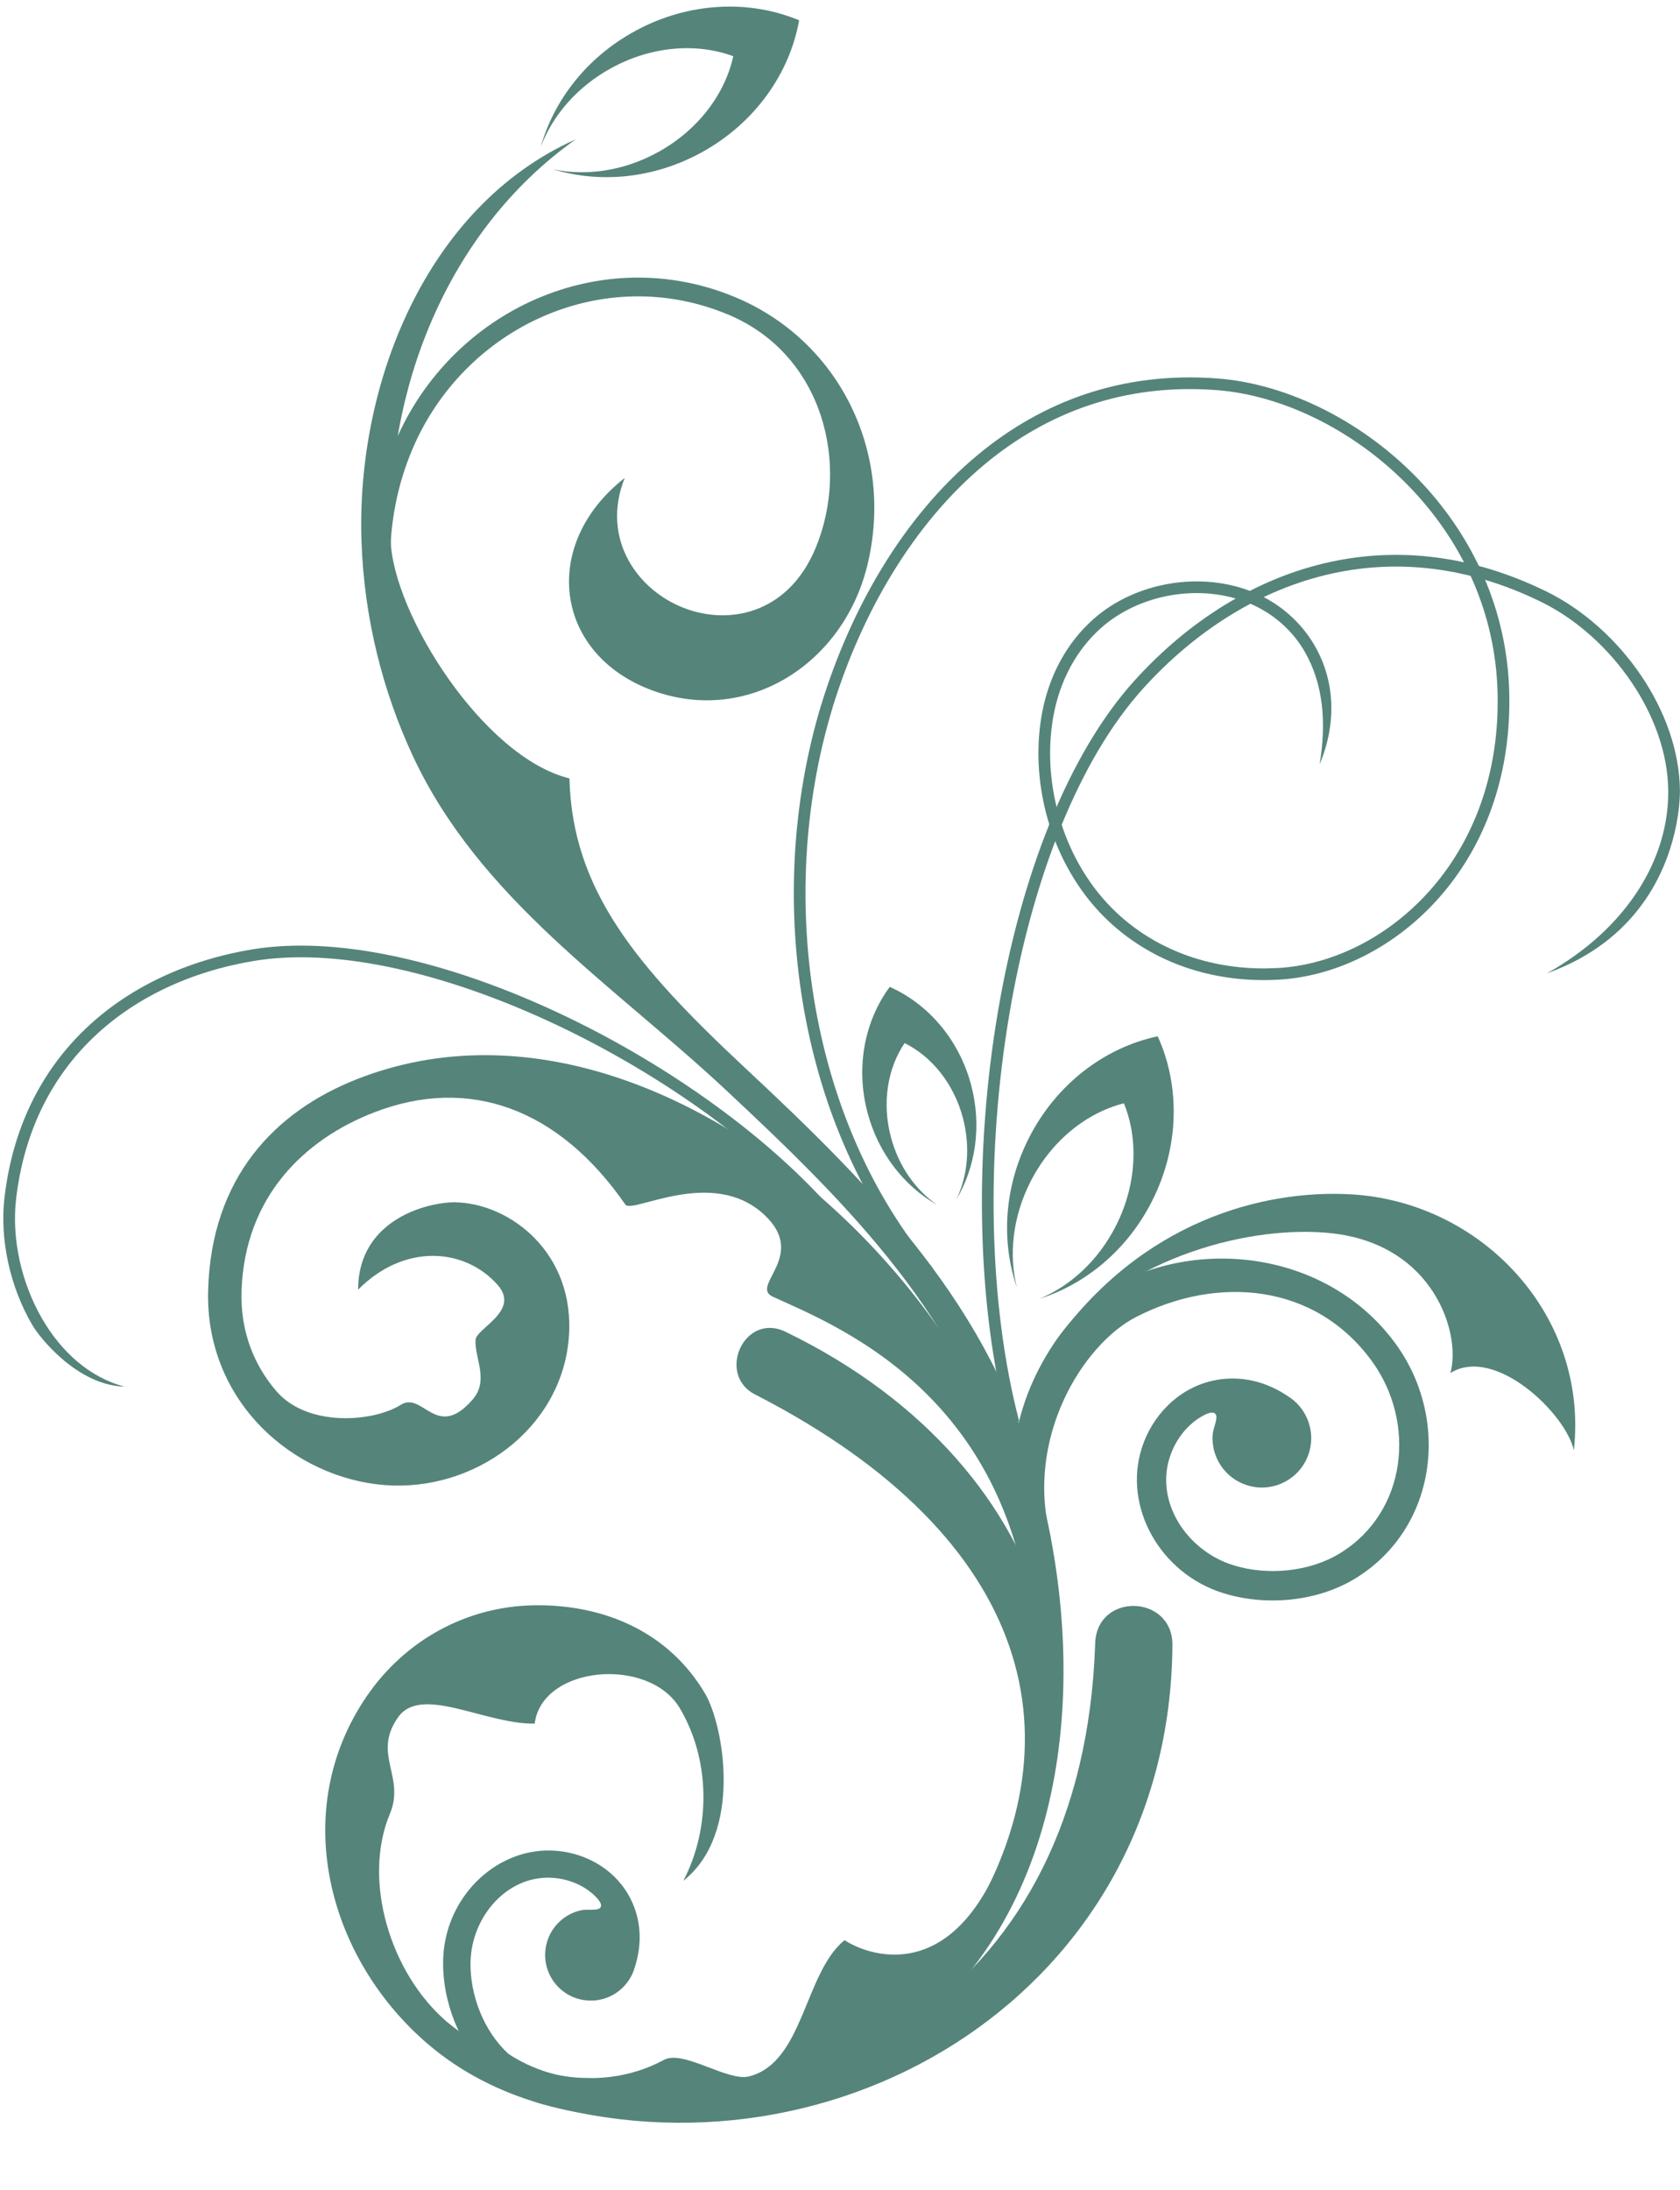
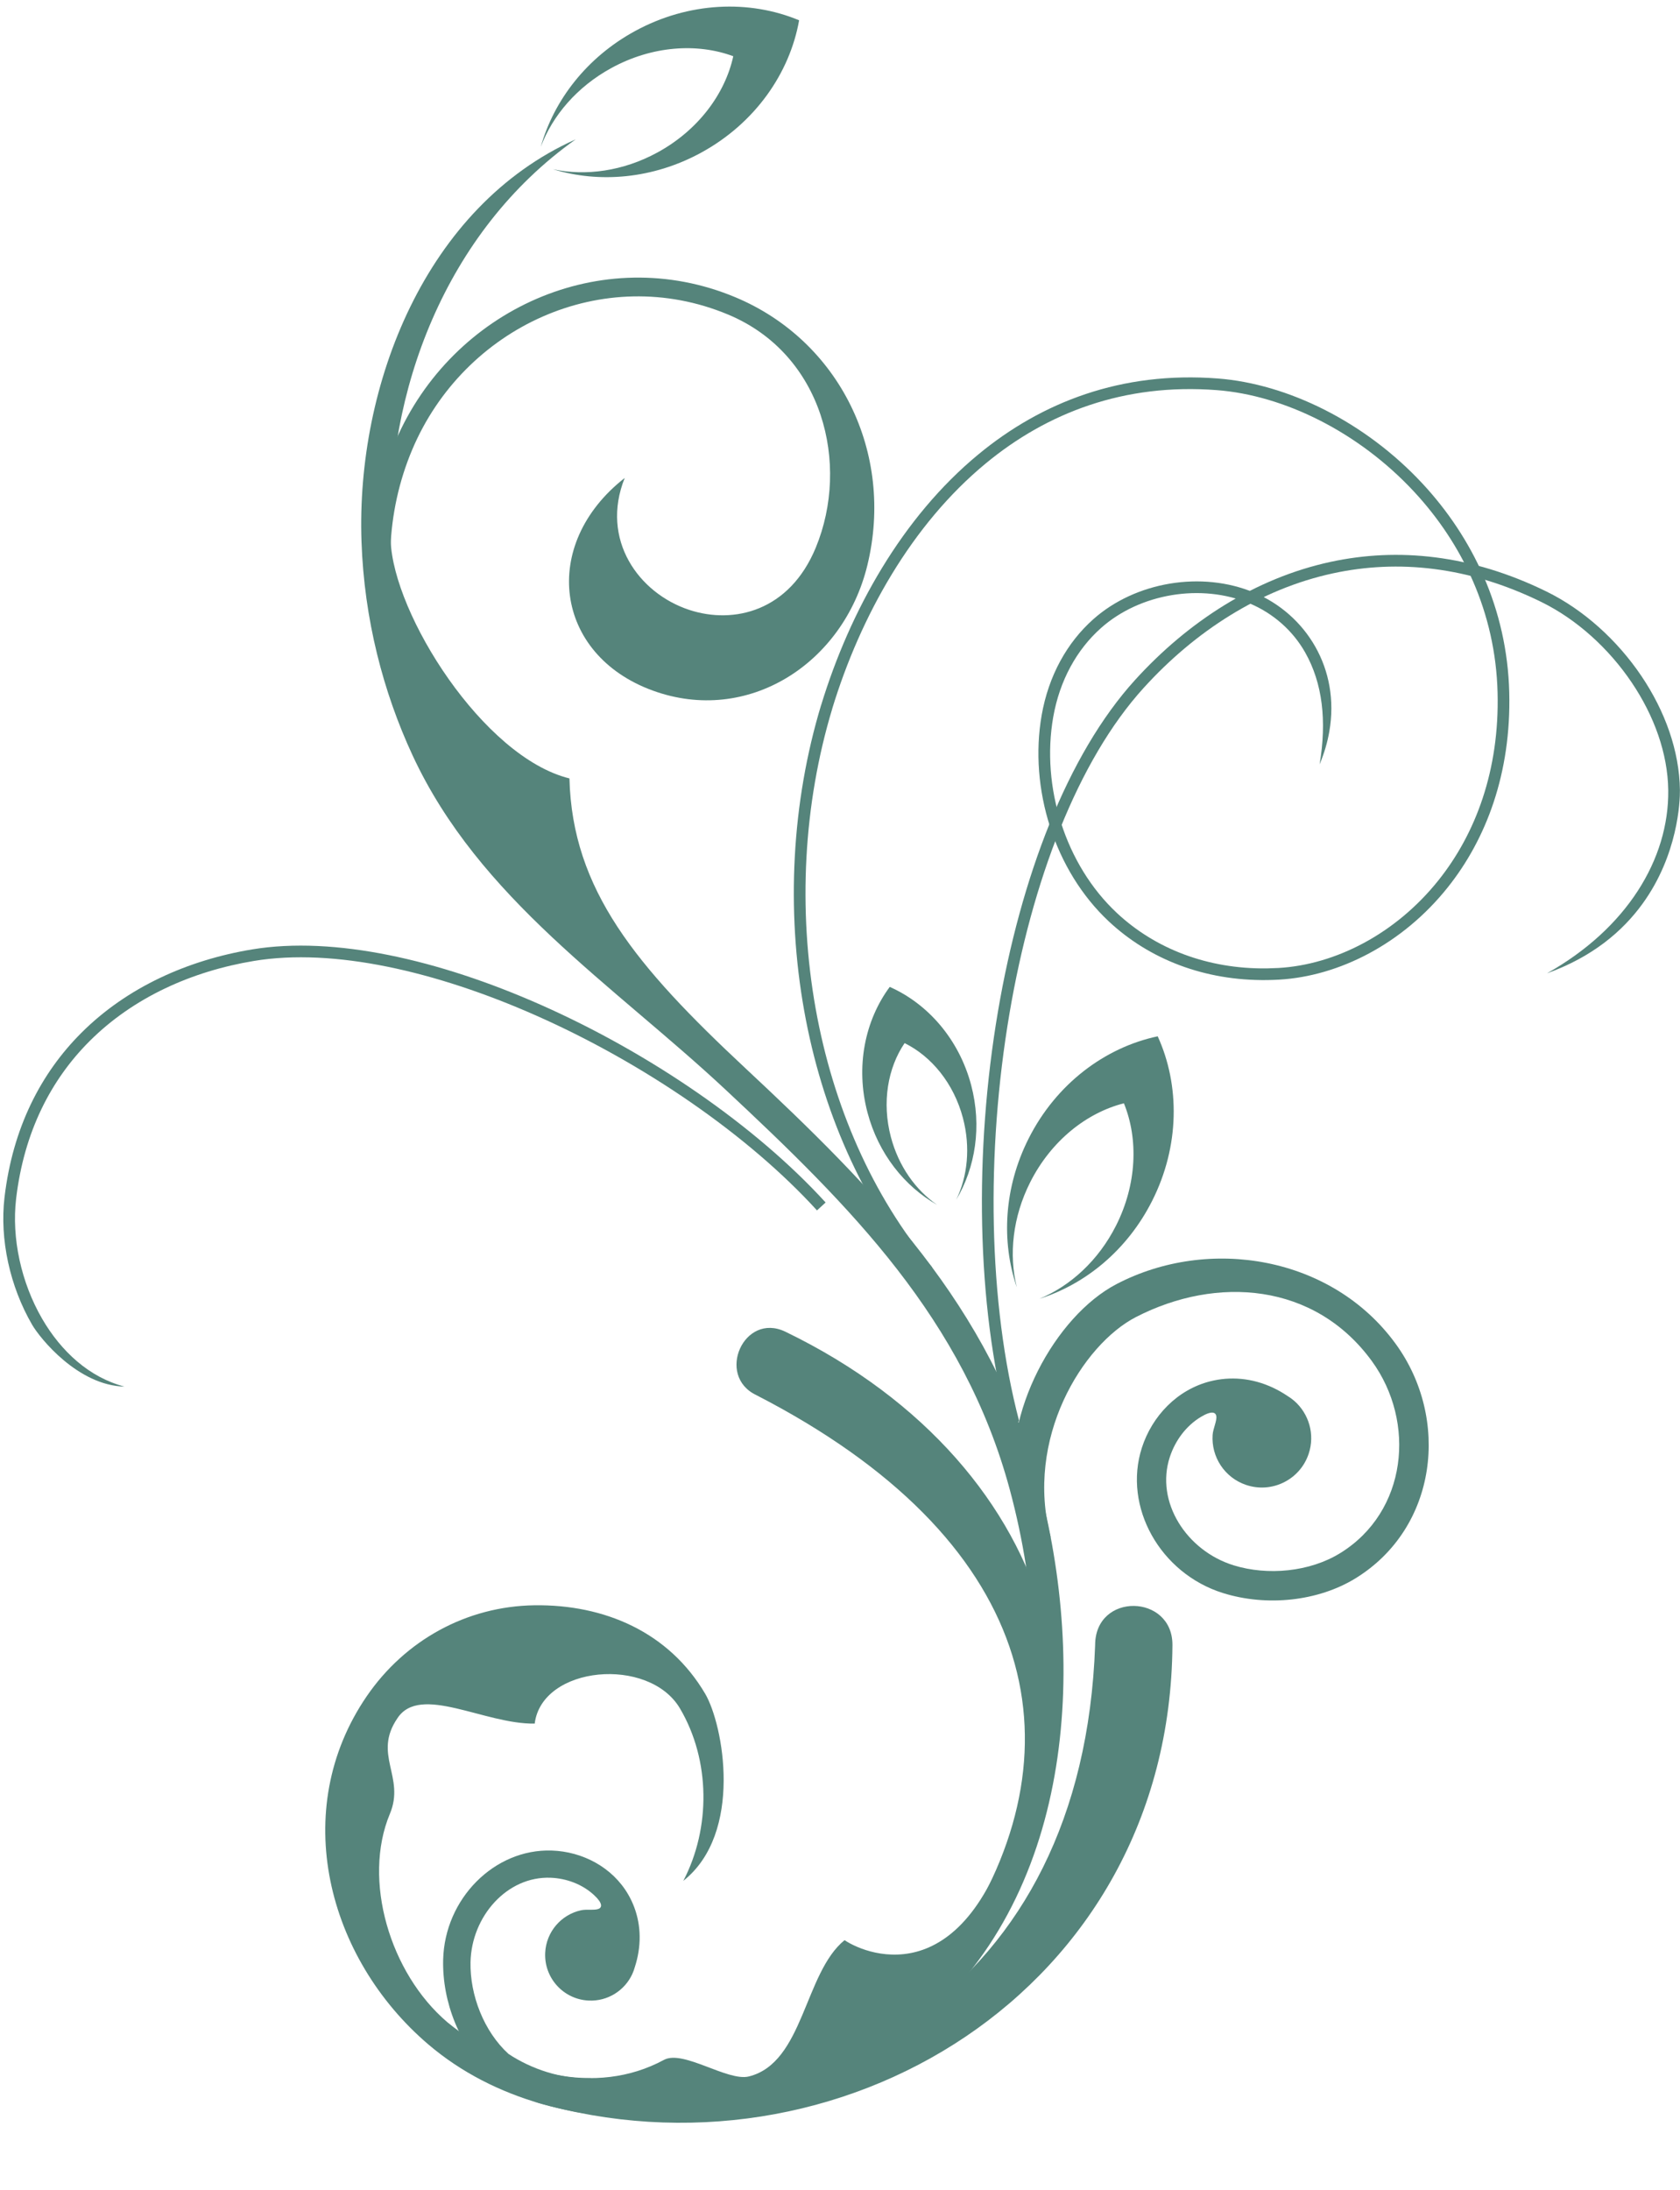
<svg xmlns="http://www.w3.org/2000/svg" fill="#55847b" height="199.2" preserveAspectRatio="xMidYMid meet" version="1" viewBox="-0.3 -0.6 152.9 199.2" width="152.9" zoomAndPan="magnify">
  <g>
    <g id="change1_1">
      <path d="M118.487,58.749c-1.128-1.994-2.911-3.563-5.059-4.465c-4.39-1.839-9.977-0.911-13.52,2.236 c-2.215,1.969-3.764,4.767-4.353,8.106c-1.108,6.331,1.09,13.42,5.792,17.814c3.482,3.253,8.246,5.113,13.667,5.043 c0.332-0.006,0.686-0.019,1.048-0.038c5.168-0.301,10.653-3.089,14.56-7.982c3.362-4.21,5.556-9.981,5.375-17.067 c-0.185-7.324-3.238-13.578-7.597-18.27c-5.05-5.434-11.841-8.771-17.948-9.24 c-8.459-0.652-15.469,2.07-21.039,6.668c-6.741,5.565-11.393,13.876-13.967,22.293l0.003,0.002 c-2.632,8.702-3.132,18.261-1.512,27.308c1.565,8.73,5.104,16.984,10.605,23.526l-0.81,0.682 c-5.626-6.688-9.242-15.113-10.839-24.02c-1.652-9.213-1.144-18.946,1.535-27.804h0.004 c2.627-8.6,7.389-17.099,14.307-22.807c5.768-4.763,13.032-7.583,21.793-6.908 c6.357,0.487,13.416,3.945,18.647,9.577c4.519,4.867,7.686,11.359,7.88,18.97 c0.186,7.358-2.099,13.362-5.606,17.751c-4.101,5.135-9.88,8.065-15.334,8.382 c-0.354,0.02-0.721,0.033-1.094,0.038c-5.706,0.075-10.726-1.892-14.404-5.329 c-4.96-4.632-7.286-12.096-6.116-18.773c0.631-3.582,2.303-6.591,4.696-8.717 c3.839-3.415,9.88-4.42,14.638-2.424c2.36,0.989,4.324,2.723,5.568,4.922c1.248,2.201,1.777,4.87,1.274,7.728 c-0.171,0.973-0.461,1.97-0.882,2.973C120.464,64.961,120.069,61.546,118.487,58.749L118.487,58.749z" fill="#55847b" />
    </g>
    <g id="change1_2">
      <path d="M151.53,71.279c-0.04-3.368-1.303-6.798-3.313-9.782c-2.107-3.131-5.032-5.769-8.232-7.339 c-6.643-3.259-13.081-3.876-18.947-2.613c-6.646,1.43-12.574,5.274-17.248,10.421 c-6.027,6.63-10.173,17.628-12.21,29.59c-2.156,12.648-1.95,26.354,0.877,37.115l-1.027,0.27 c-2.867-10.905-3.078-24.776-0.899-37.564c2.07-12.146,6.303-23.338,12.471-30.126 c4.819-5.302,10.939-9.267,17.817-10.748c6.086-1.31,12.756-0.672,19.633,2.703 c3.366,1.65,6.439,4.419,8.647,7.7c2.12,3.147,3.45,6.777,3.494,10.361 c0.013,0.982-0.162,5.878-3.414,10.351c-1.796,2.472-4.53,4.819-8.684,6.312 C147.742,83.866,151.604,77.553,151.53,71.279L151.53,71.279z" fill="#55847b" />
    </g>
    <g id="change1_3">
      <path d="M2.618,119.886c-2.021-3.482-2.959-7.765-2.506-11.589c0.748-6.329,3.319-11.282,6.988-14.947 c4.141-4.137,9.677-6.623,15.558-7.595c7.449-1.23,16.983,0.94,26.234,5.031 c9.938,4.394,19.574,11.007,25.949,17.991l-0.786,0.718c-6.278-6.878-15.783-13.399-25.593-17.736 c-9.078-4.012-18.402-6.151-25.635-4.956c-5.67,0.936-11.001,3.327-14.977,7.3 c-3.505,3.499-5.963,8.242-6.682,14.317c-0.425,3.602,0.459,7.643,2.367,10.933 c1.732,2.982,4.305,5.341,7.495,6.169C6.802,125.425,3.342,121.137,2.618,119.886L2.618,119.886z" fill="#55847b" />
    </g>
    <g id="change2_1">
      <path d="M35.256,48.58c0.232,6.674,8.423,19.692,16.27,21.623c0.254,10.151,6.082,17.09,15.996,26.344 c11.778,10.995,22.33,21.639,26.651,37.649c4.535,16.814,3.237,37.889-11.3,49.688 c-11.701,9.498-32.218,11.672-44.188,1.474c-9.209-7.849-12.704-21.309-5.608-31.671 c3.502-5.11,9.102-8.184,15.257-8.273c6.385-0.09,12.244,2.444,15.545,8.045 c1.654,2.811,3.497,12.67-1.988,17.018c2.501-4.789,2.476-10.963-0.302-15.674 c-2.817-4.781-12.571-3.9-13.224,1.373c-4.562,0.076-10.421-3.63-12.491-0.494 c-2.273,3.321,0.726,5.319-0.688,8.696c-2.515,6.008-0.012,14.496,5.228,18.959 c5.8,4.736,13.502,6.786,19.709,3.428c1.759-0.953,5.802,1.987,7.736,1.505 c4.99-1.245,5.029-9.413,8.706-12.396c2.26,1.497,11.45,4.915,15.812-12.23 c2.376-9.341,1.654-19.754-0.776-28.759c-4.183-15.499-14.491-25.749-25.892-36.392 C55.482,88.948,43.313,81.168,37.247,68.103c-2.68-5.775-4.399-12.379-4.646-19.439 c-0.499-14.259,5.833-30.485,19.495-36.589C40.215,20.496,34.784,35.138,35.256,48.58L35.256,48.58z" fill="inherit" />
    </g>
    <g id="change2_2">
      <path clip-rule="evenodd" d="M72.429,1.246c-4.512-1.885-10.044-1.69-14.945,0.985 c-4.386,2.394-7.374,6.286-8.568,10.527c1.071-2.845,3.306-5.468,6.429-7.173 c3.697-2.017,7.798-2.292,11.092-1.069c-0.753,3.433-3.202,6.734-6.898,8.751c-3.125,1.706-6.539,2.165-9.511,1.527 c4.214,1.29,9.103,0.884,13.489-1.511C68.417,10.609,71.574,6.061,72.429,1.246L72.429,1.246z" fill="inherit" fill-rule="evenodd" />
    </g>
    <g id="change2_3">
      <path d="M73.947,49.208c3.132-7.586,0.665-17.594-7.985-21.198c-11.367-4.744-24.042,1.141-28.749,12.298 c-2.412,5.716-2.629,12.183-0.724,18.116l-1.62,0.52c-2.05-6.391-1.796-13.335,0.846-19.468 c5.134-11.913,18.735-18.12,30.898-13.044c9.489,3.958,14.519,14.165,12.025,24.392 c-2.184,8.951-10.884,14.537-19.525,11.391c-8.963-3.262-10.297-13.285-2.557-19.341 c-2.244,5.609,1.271,10.487,5.876,12.001C66.494,56.209,71.559,54.991,73.947,49.208L73.947,49.208z" fill="inherit" />
    </g>
    <g id="change2_4">
      <path clip-rule="evenodd" d="M105.065,93.661c-4.785,1.009-9.229,4.31-11.745,9.294 c-2.254,4.461-2.503,9.36-1.08,13.53c-0.732-2.95-0.383-6.376,1.222-9.554 c1.898-3.759,5.119-6.314,8.527-7.177c1.326,3.254,1.183,7.363-0.715,11.122 c-1.605,3.177-4.154,5.493-6.964,6.655c4.199-1.33,7.996-4.439,10.248-8.901 C107.076,103.647,107.093,98.111,105.065,93.661L105.065,93.661z" fill="inherit" fill-rule="evenodd" />
    </g>
    <g id="change2_5">
      <path clip-rule="evenodd" d="M80.677,89.166c-2.254,3.046-3.131,7.246-2.025,11.428 c0.99,3.744,3.367,6.712,6.336,8.396c-1.941-1.333-3.501-3.498-4.207-6.165c-0.834-3.155-0.281-6.292,1.248-8.545 c2.444,1.202,4.474,3.657,5.309,6.811c0.704,2.668,0.419,5.321-0.612,7.439c1.751-2.932,2.35-6.686,1.361-10.43 C86.979,93.918,84.14,90.701,80.677,89.166L80.677,89.166z" fill="inherit" fill-rule="evenodd" />
    </g>
    <g id="change2_6">
      <path d="M117.486,126.815l-0.009-0.007c-0.188-0.163-0.395-0.311-0.611-0.442c-0.421-0.283-0.851-0.527-1.286-0.732 c-1.931-0.912-3.93-1.051-5.739-0.592c-2.996,0.758-5.286,3.151-6.219,6.049 c-1.724,5.363,1.655,11.418,7.381,13.209c3.991,1.249,8.677,0.749,12.077-1.346 c7.438-4.585,8.616-14.503,3.633-21.334c-5.796-7.951-16.983-9.82-25.412-5.413 c-5.57,2.914-10.402,11.801-9.194,18.889l3.225,4.15c-2.4-8.969,2.897-17.552,7.761-20.053 c7.347-3.779,16.253-3.13,21.459,4.006c4.046,5.555,3.225,13.709-2.879,17.471 c-2.775,1.712-6.602,2.066-9.697,1.109c-4.292-1.327-7.152-5.773-5.806-9.859c0.493-1.494,1.48-2.831,2.818-3.636 c1.02-0.617,1.361-0.406,1.411-0.076c0.067,0.419-0.301,1.147-0.337,1.716c-0.131,1.98,1.078,3.88,3.05,4.543 c2.351,0.793,4.899-0.473,5.689-2.822c0.599-1.777,0.019-3.669-1.312-4.828L117.486,126.815L117.486,126.815z" fill="inherit" />
    </g>
    <g id="change2_7">
      <path d="M87.294,175.183c11.062-17.271,6.573-35.863-18.774-48.893c-3.687-1.763-1.123-7.576,2.658-5.761 C96.784,132.908,102.94,159.1,87.294,175.183L87.294,175.183z" fill="inherit" />
    </g>
    <g id="change2_8">
-       <path clip-rule="evenodd" d="M95.576,121.665c6.871-8.145,18.15-10.856,25.276-10.094 c9.351,0.999,11.854,9.147,10.85,12.719c4.044-2.523,10.496,3.672,11.238,7.03 c1.357-12.264-8.367-22.618-20.3-23.287C114.737,107.591,103.57,110.412,95.576,121.665L95.576,121.665z" fill="inherit" fill-rule="evenodd" />
-     </g>
+       </g>
    <g id="change2_9">
-       <path d="M93.826,152.4c-0.044-25.348-17.468-32.181-23.782-35.049c-2.16-0.982,3.196-3.703-0.752-7.427 c-4.732-4.465-12.06-0.068-12.676-0.957c-6.096-8.798-14.256-11.702-22.845-8.394 c-6.415,2.472-11.782,7.712-12.086,16.188c-0.138,3.812,1.193,6.863,3.145,9.15 c2.853,3.343,8.875,2.829,11.34,1.273c2.015-1.271,3.242,3.302,6.528-0.465c1.546-1.772,0.19-3.739,0.283-5.448 c0.061-1.048,4.083-2.627,2.025-4.979c-2.929-3.345-8.447-3.886-12.713,0.412c0.008-6.54,6.584-7.987,8.857-7.944 c5.002,0.097,10.951,4.653,10.317,12.352c-0.68,8.267-8.607,14.009-16.77,13.367 c-8.249-0.65-16.333-7.544-16.055-17.712c0.284-10.297,6.116-16.27,13.489-19.186 C62.571,85.541,99.945,125.479,93.826,152.4L93.826,152.4z" fill="inherit" />
-     </g>
+       </g>
    <g id="change2_10">
      <path d="M48.387,190.586c26.232,2.85,49.862-9.934,50.983-41.556c0.01-4.823,7.052-4.661,7.036-0.006 C106.183,180.595,75.777,198.595,48.387,190.586L48.387,190.586z" fill="inherit" />
    </g>
    <g id="change2_11">
      <path d="M57.239,178.971l0.004-0.011c0.097-0.209,0.178-0.431,0.239-0.656c0.144-0.447,0.254-0.893,0.323-1.331 c0.32-1.95-0.064-3.763-0.932-5.256c-1.437-2.473-4.151-3.904-6.965-3.996c-5.211-0.169-9.738,4.378-9.875,9.928 c-0.097,3.87,1.541,7.915,4.269,10.404c2.027,1.852,4.768,2.458,7.229,2.8l1.921-2.428 c-2.644,0.113-5.423-0.843-7.475-2.206c-2.229-2.034-3.518-5.348-3.454-8.348 c0.089-4.156,3.32-7.832,7.297-7.675c1.455,0.059,2.896,0.601,3.951,1.583c0.809,0.751,0.708,1.109,0.429,1.24 c-0.358,0.165-1.1,0.023-1.612,0.135c-1.796,0.386-3.18,1.947-3.269,3.869c-0.107,2.295,1.666,4.238,3.959,4.345 C55.013,181.447,56.548,180.453,57.239,178.971L57.239,178.971L57.239,178.971z" fill="inherit" />
    </g>
  </g>
</svg>